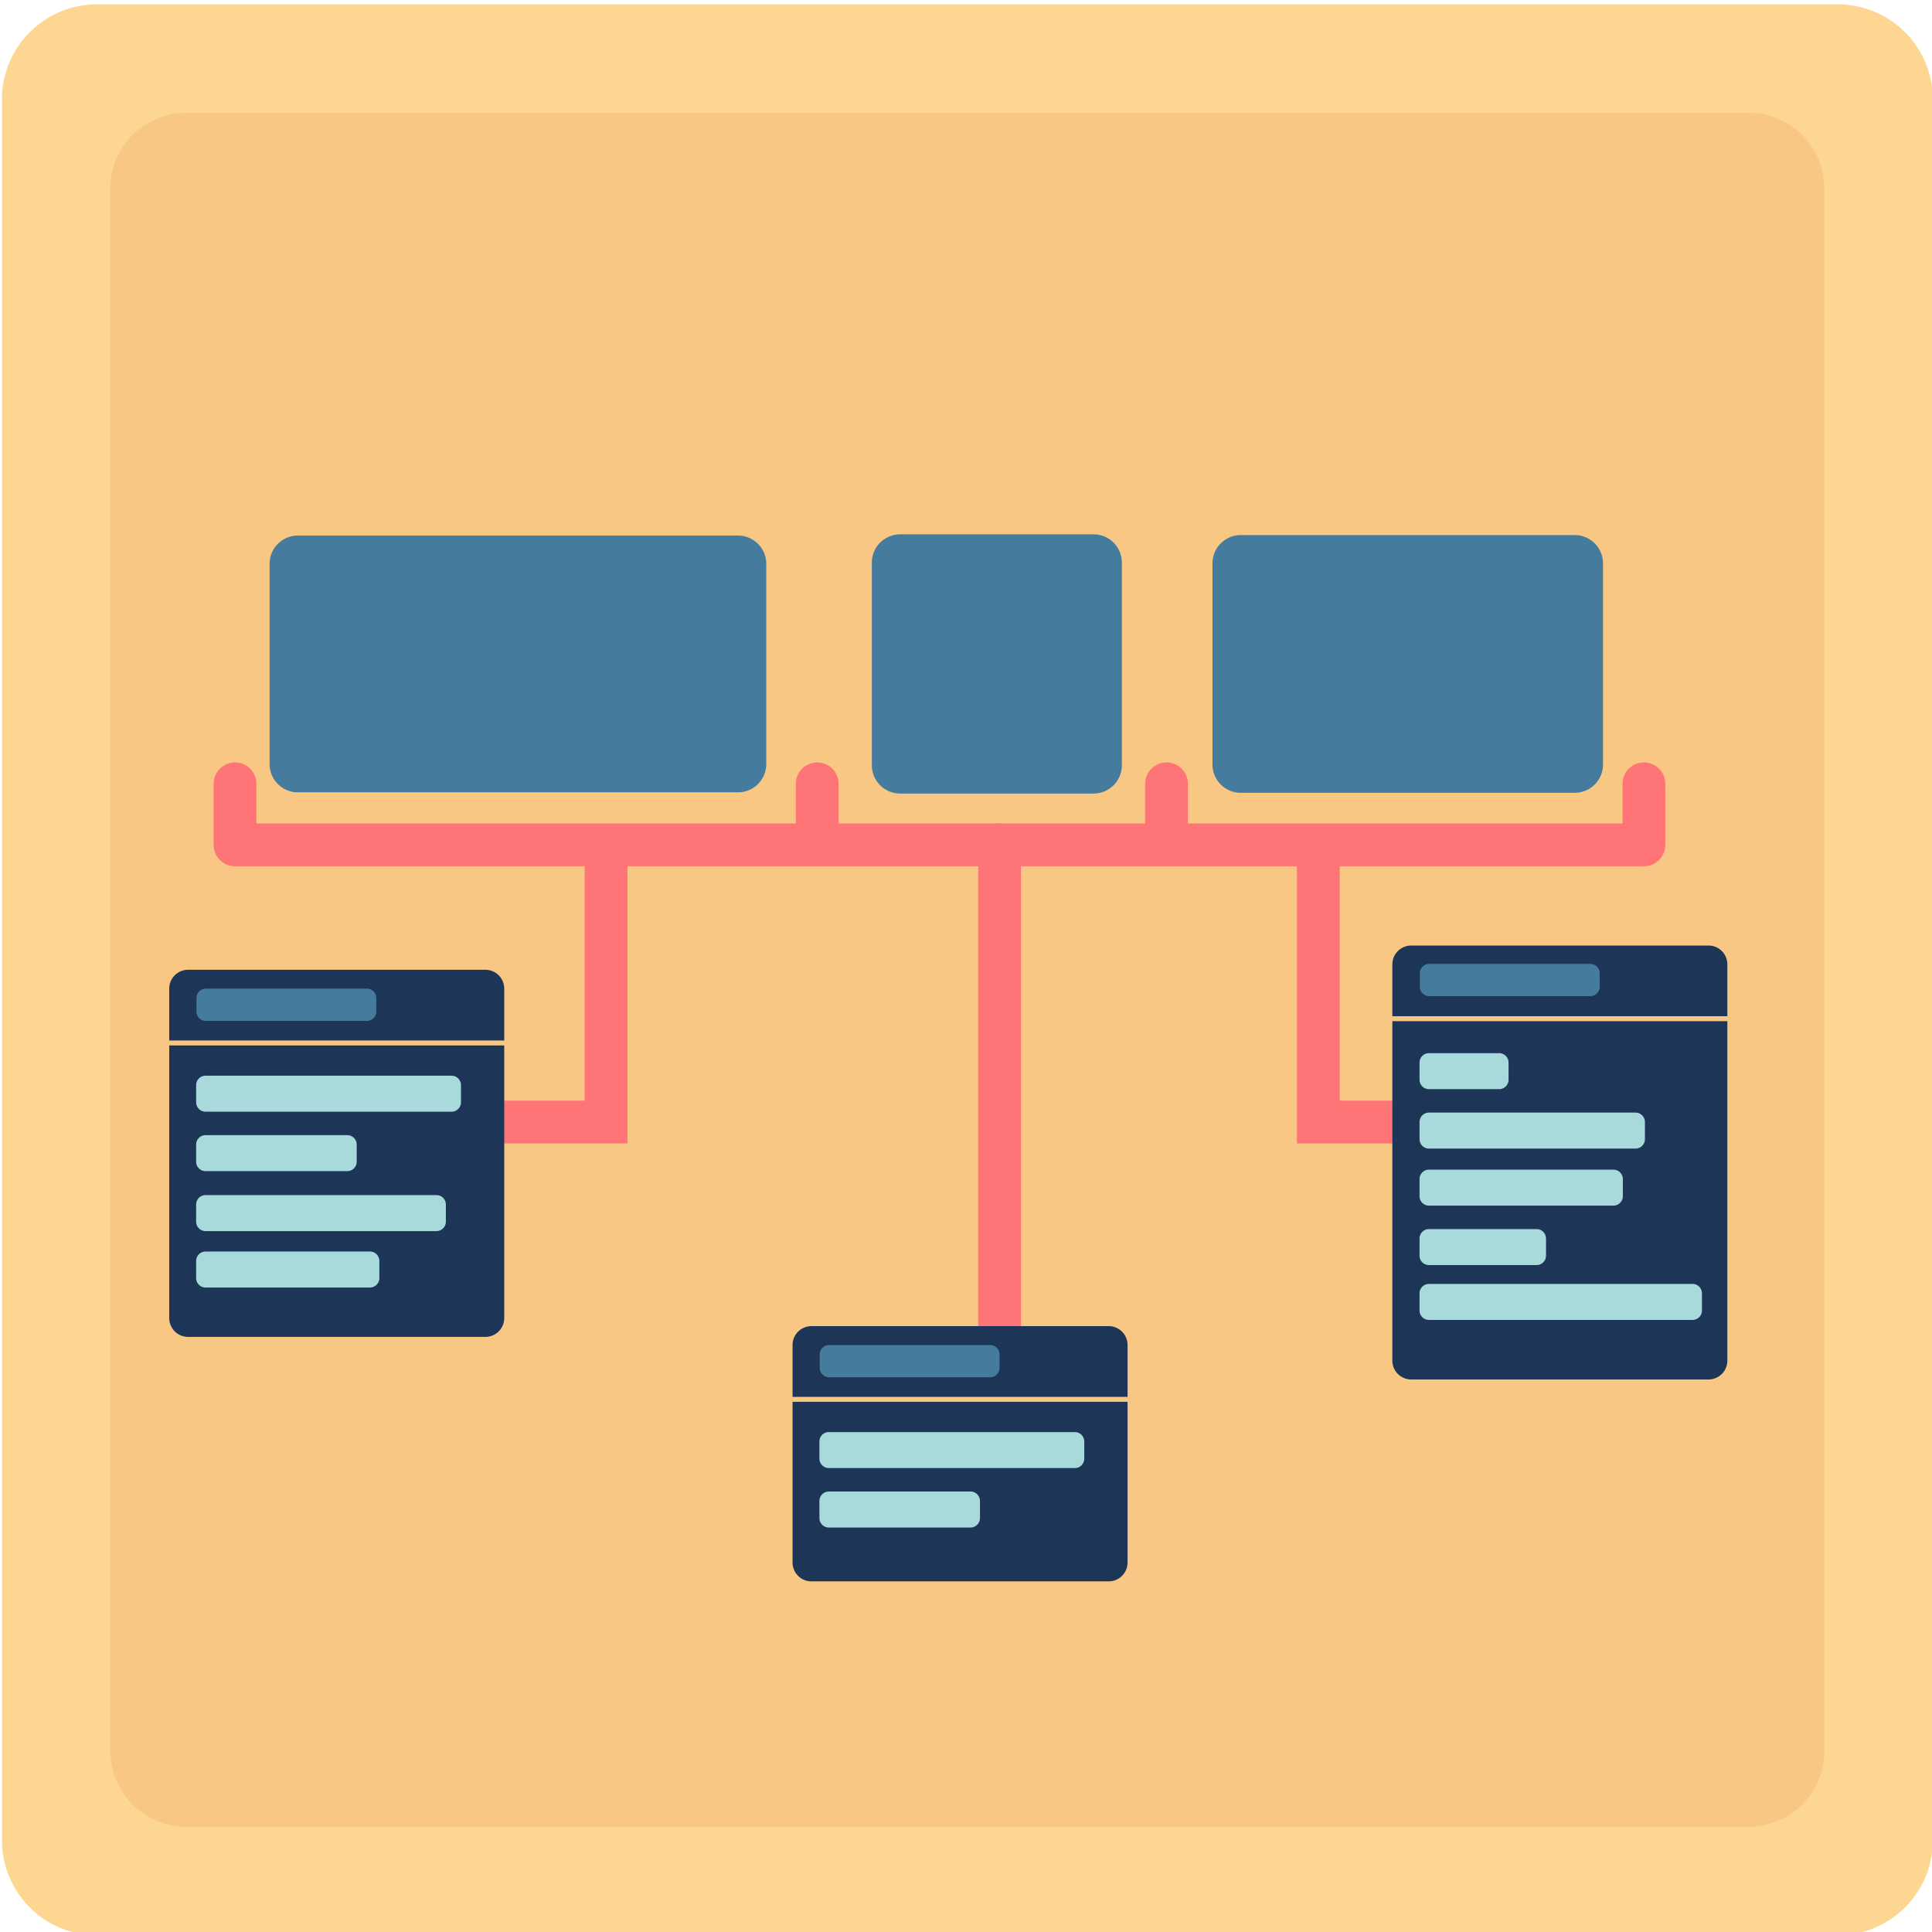
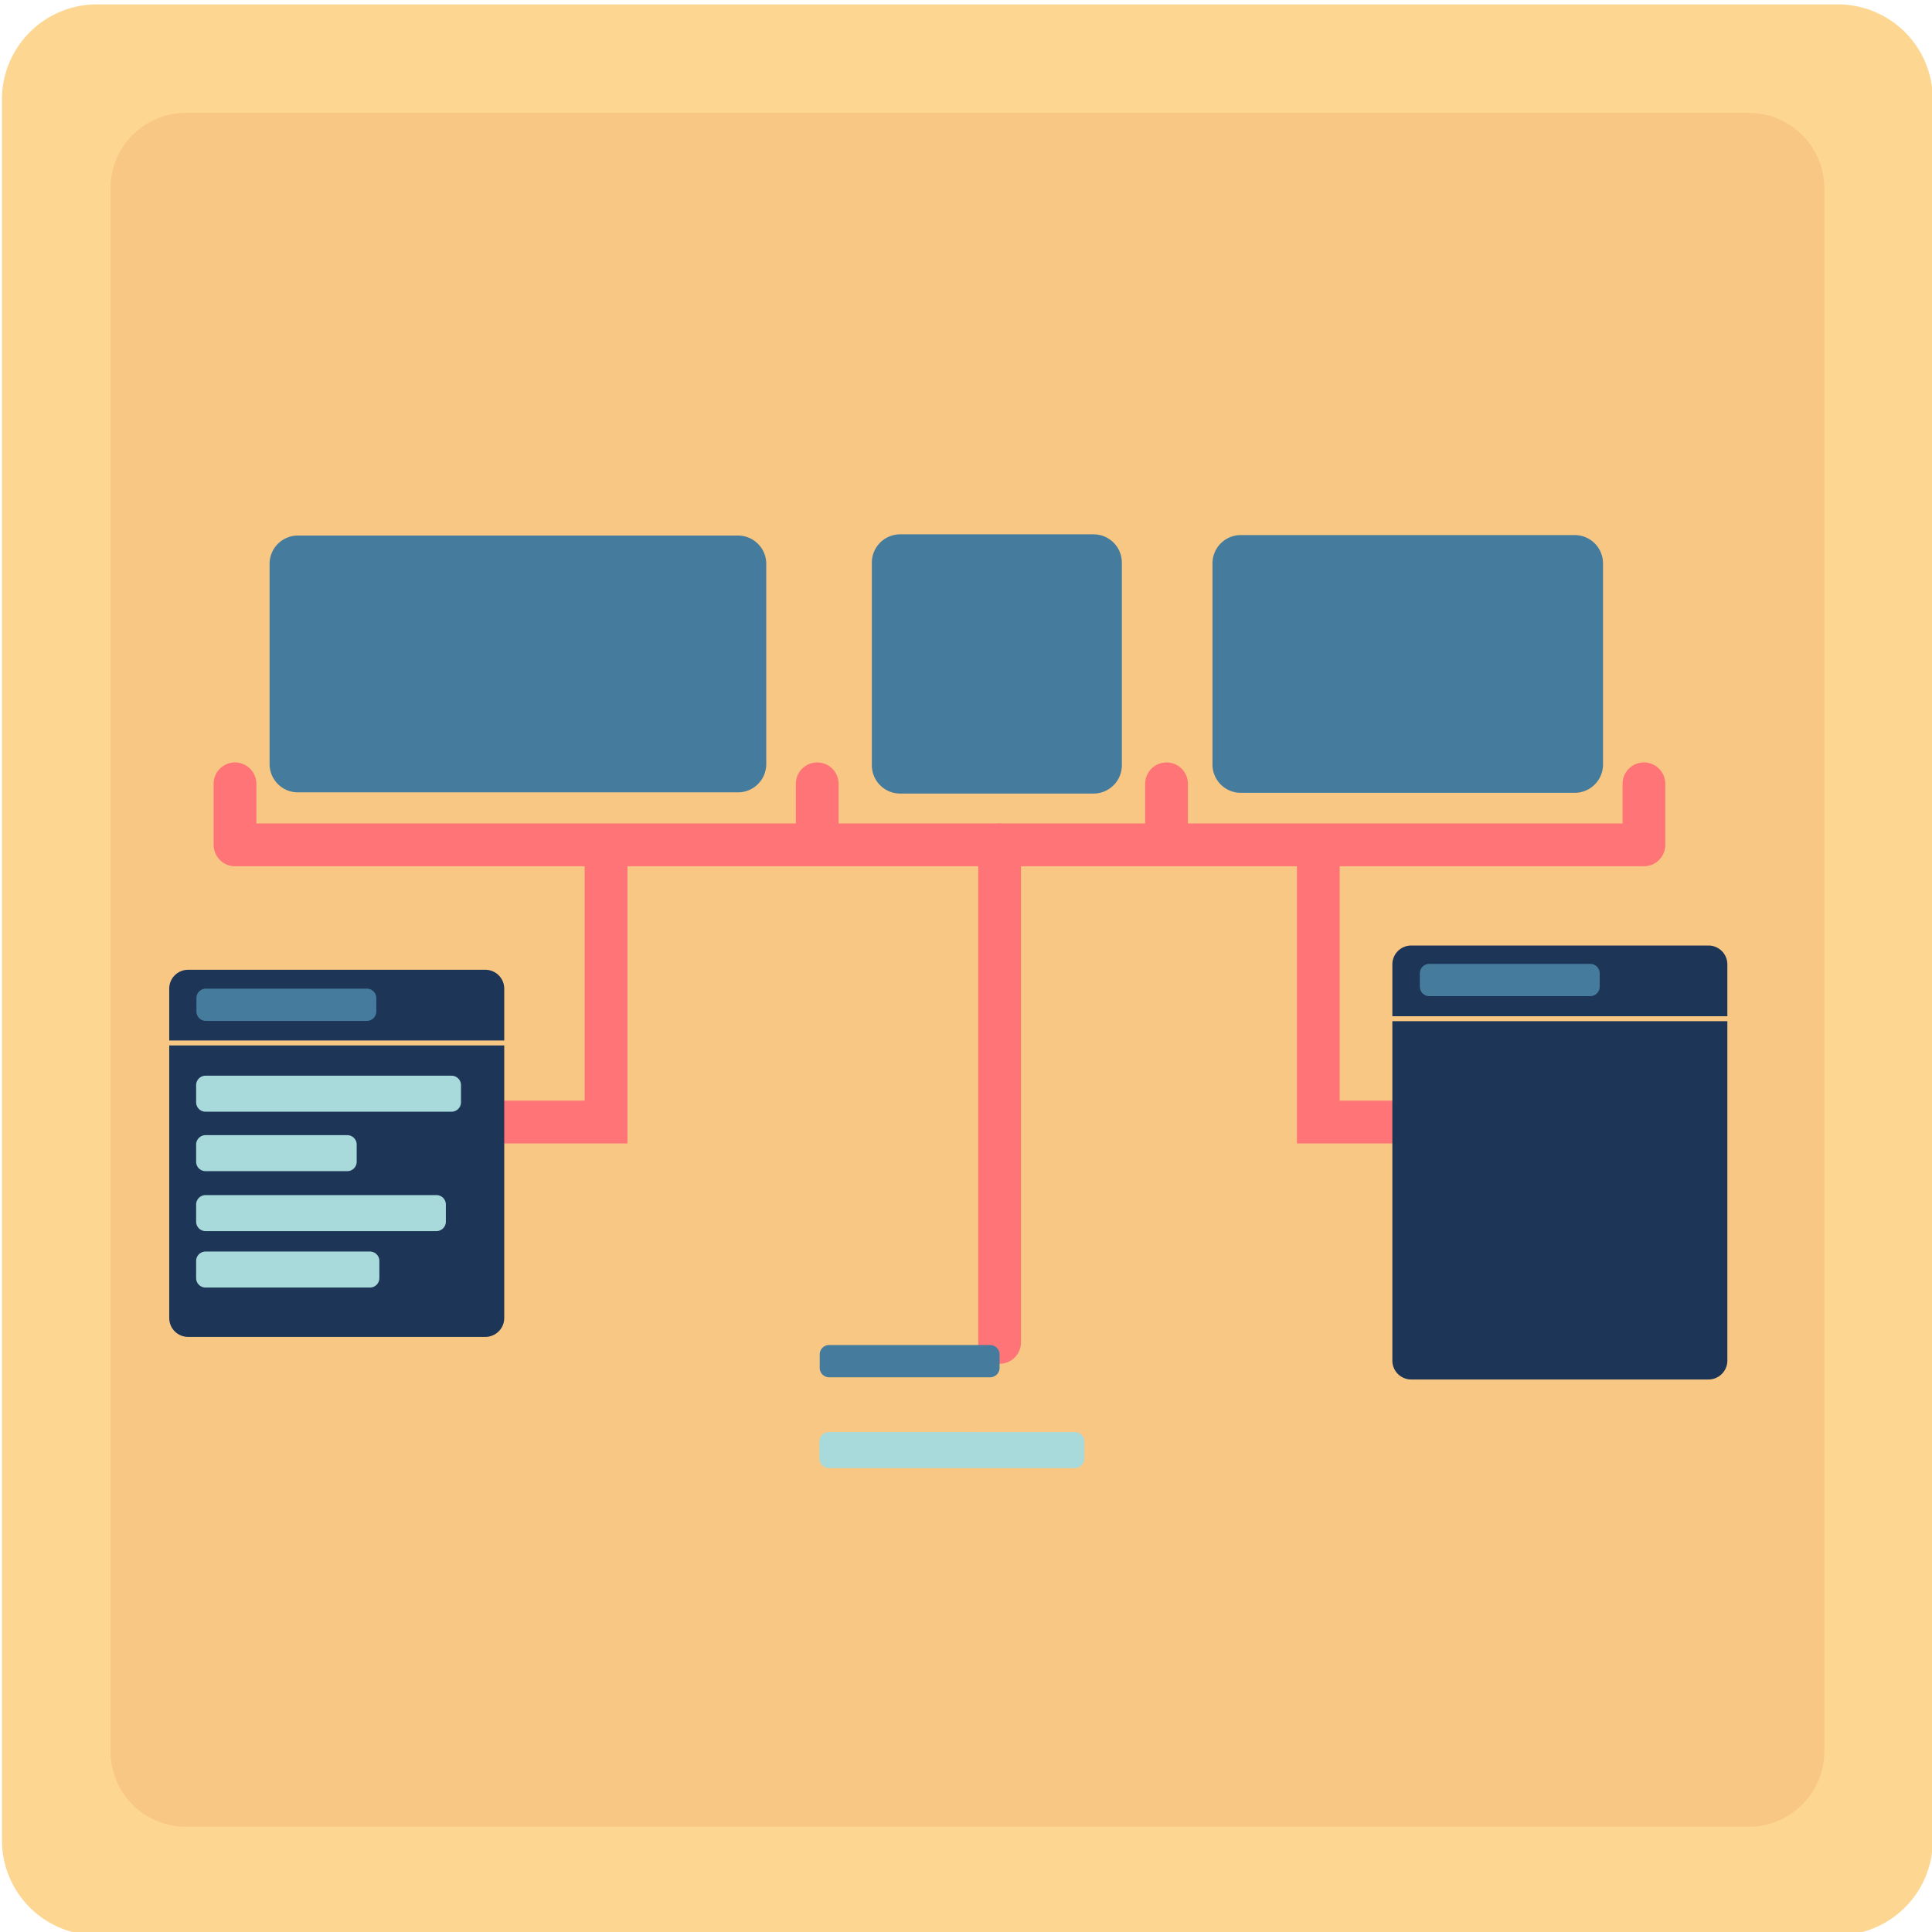
<svg xmlns="http://www.w3.org/2000/svg" width="2048" height="2048" viewBox="0 0 541.867 541.867">
  <path d="M27.197 25.496h488.252a2.381 2.381 45 012.381 2.38V516.13a2.381 2.381 135 01-2.381 2.381H27.197a2.381 2.381 45 01-2.381-2.381V27.877a2.381 2.381 135 012.38-2.381z" fill="none" stroke="#fdd692" stroke-width="48.543" stroke-linejoin="round" />
  <path d="M52.147 31.66h438.352a21.167 21.167 45 0121.167 21.167v438.352a21.167 21.167 135 01-21.167 21.167H52.147a21.167 21.167 45 01-21.167-21.167V52.827A21.167 21.167 135 0152.147 31.66z" fill="#f9c784" />
  <g fill="none" stroke="#ff7477" stroke-width="1.944" stroke-linecap="round">
    <path style="font-variation-settings:normal" d="M65.908 219.836v17.12H229.2v-17.12 17.12h97.975v-17.12 17.12H461.07v-17.12 17.12" stroke-linejoin="round" stroke-width="11.998" />
    <path d="M169.978 237.74v76.956h-28.39M280.352 236.957v139.546M369.746 237.74v76.956h28.389" stroke-width="11.998" />
  </g>
  <g fill="#1d3557">
    <path d="M484.47 286.412h-93.958v95.198a5.292 5.292 0 005.292 5.292h83.375a5.292 5.292 0 005.291-5.292zM395.75 265.193a5.292 5.292 0 00-5.238 5.292v14.54h93.958v-14.54a5.292 5.292 0 00-5.291-5.292h-83.375a5.292 5.292 0 00-.054 0z" />
  </g>
  <g fill="#1d3557">
    <path d="M141.422 293.21H47.464v76.456a5.292 5.292 0 005.291 5.292h83.375a5.292 5.292 0 005.292-5.292zM52.702 271.993a5.292 5.292 0 00-5.238 5.291v14.54h93.958v-14.54a5.292 5.292 0 00-5.292-5.291H52.755a5.292 5.292 0 00-.053 0z" />
  </g>
  <g fill="#1d3557">
-     <path d="M316.244 393.161h-93.958v45.072a5.292 5.292 0 005.292 5.292h83.375a5.292 5.292 0 005.291-5.292zM227.524 371.943a5.292 5.292 0 00-5.238 5.291v14.54h93.958v-14.54a5.292 5.292 0 00-5.291-5.291h-83.375a5.292 5.292 0 00-.054 0z" />
-   </g>
-   <path d="M229.819 404.299v4.805a2.646 2.646 45 002.646 2.646h68.993a2.646 2.646 135 002.646-2.646V404.3a2.646 2.646 45 00-2.646-2.646h-68.993a2.646 2.646 135 00-2.646 2.646zm0 16.673v4.806a2.646 2.646 45 002.646 2.646h39.74a2.646 2.646 135 002.647-2.646v-4.806a2.646 2.646 45 00-2.646-2.646h-39.741a2.646 2.646 135 00-2.646 2.646z" fill="#a8dadc" />
+     </g>
+   <path d="M229.819 404.299v4.805a2.646 2.646 45 002.646 2.646h68.993a2.646 2.646 135 002.646-2.646V404.3a2.646 2.646 45 00-2.646-2.646h-68.993a2.646 2.646 135 00-2.646 2.646zv4.806a2.646 2.646 45 002.646 2.646h39.74a2.646 2.646 135 002.647-2.646v-4.806a2.646 2.646 45 00-2.646-2.646h-39.741a2.646 2.646 135 00-2.646 2.646z" fill="#a8dadc" />
  <path d="M232.55 377.24h45.156a2.646 2.646 45 012.646 2.645v3.752a2.646 2.646 135 01-2.646 2.646H232.55a2.646 2.646 45 01-2.646-2.646v-3.752a2.646 2.646 135 012.646-2.646z" fill="#457b9d" />
  <path d="M55.009 304.348v4.806a2.646 2.646 45 002.646 2.646h68.993a2.646 2.646 135 002.646-2.646v-4.806a2.646 2.646 45 00-2.646-2.645H57.655a2.646 2.646 135 00-2.646 2.645zm0 16.674v4.806a2.646 2.646 45 002.646 2.646h39.74a2.646 2.646 135 002.647-2.646v-4.806a2.646 2.646 45 00-2.646-2.646H57.655a2.646 2.646 135 00-2.646 2.646zm0 16.814v4.806a2.646 2.646 45 002.646 2.645h64.751a2.646 2.646 135 002.646-2.645v-4.806a2.646 2.646 45 00-2.646-2.646H57.655a2.646 2.646 135 00-2.646 2.646zm0 15.828v4.806a2.646 2.646 45 002.646 2.646h46.1a2.646 2.646 135 002.646-2.646v-4.806a2.646 2.646 45 00-2.646-2.645h-46.1a2.646 2.646 135 00-2.646 2.645z" fill="#a8dadc" />
  <path d="M57.74 277.29h45.156a2.646 2.646 45 012.646 2.645v3.752a2.646 2.646 135 01-2.646 2.646H57.74a2.646 2.646 45 01-2.646-2.646v-3.752a2.646 2.646 135 012.646-2.646zM400.866 270.343h45.156a2.646 2.646 45 012.646 2.646v3.752a2.646 2.646 135 01-2.646 2.646h-45.156a2.646 2.646 45 01-2.645-2.646v-3.752a2.646 2.646 135 012.645-2.646z" fill="#457b9d" />
-   <path d="M400.78 295.377a2.646 2.646 0 00-2.645 2.645v4.806a2.646 2.646 0 002.646 2.646h19.678a2.646 2.646 0 002.646-2.646v-4.806a2.646 2.646 0 00-2.646-2.645zm0 16.673a2.646 2.646 0 00-2.645 2.646v4.806a2.646 2.646 0 002.646 2.646h57.926a2.646 2.646 0 002.646-2.646v-4.806a2.646 2.646 0 00-2.646-2.646zm0 15.997a2.646 2.646 0 00-2.645 2.646v4.806a2.646 2.646 0 002.646 2.646h51.733a2.646 2.646 0 002.646-2.646v-4.806a2.646 2.646 0 00-2.646-2.646zm0 16.674a2.646 2.646 0 00-2.645 2.646v4.806a2.646 2.646 0 002.646 2.645h30.186a2.646 2.646 0 002.646-2.645v-4.806a2.646 2.646 0 00-2.646-2.646zm0 15.38a2.646 2.646 0 00-2.645 2.647v4.806a2.646 2.646 0 002.646 2.645h73.924a2.646 2.646 0 002.646-2.645v-4.806a2.646 2.646 0 00-2.646-2.646z" fill="#a8dadc" />
  <g>
    <path style="font-variation-settings:normal" d="M244.527 157.801v56.828a7.938 7.938 45 007.938 7.938h54.241a7.938 7.938 135 007.938-7.938v-56.828a7.938 7.938 45 00-7.938-7.937h-54.241a7.938 7.938 135 00-7.938 7.937zm95.535.208v56.412A7.938 7.938 45 00348 222.36h93.658a7.938 7.938 135 007.937-7.938V158.01a7.938 7.938 45 00-7.937-7.938H348a7.938 7.938 135 00-7.938 7.938zm-264.45.134v56.149a7.938 7.938 45 007.938 7.938h123.424a7.938 7.938 135 007.938-7.938v-56.15a7.938 7.938 45 00-7.938-7.937H83.55a7.938 7.938 135 00-7.937 7.938z" fill="#457b9d" />
  </g>
</svg>